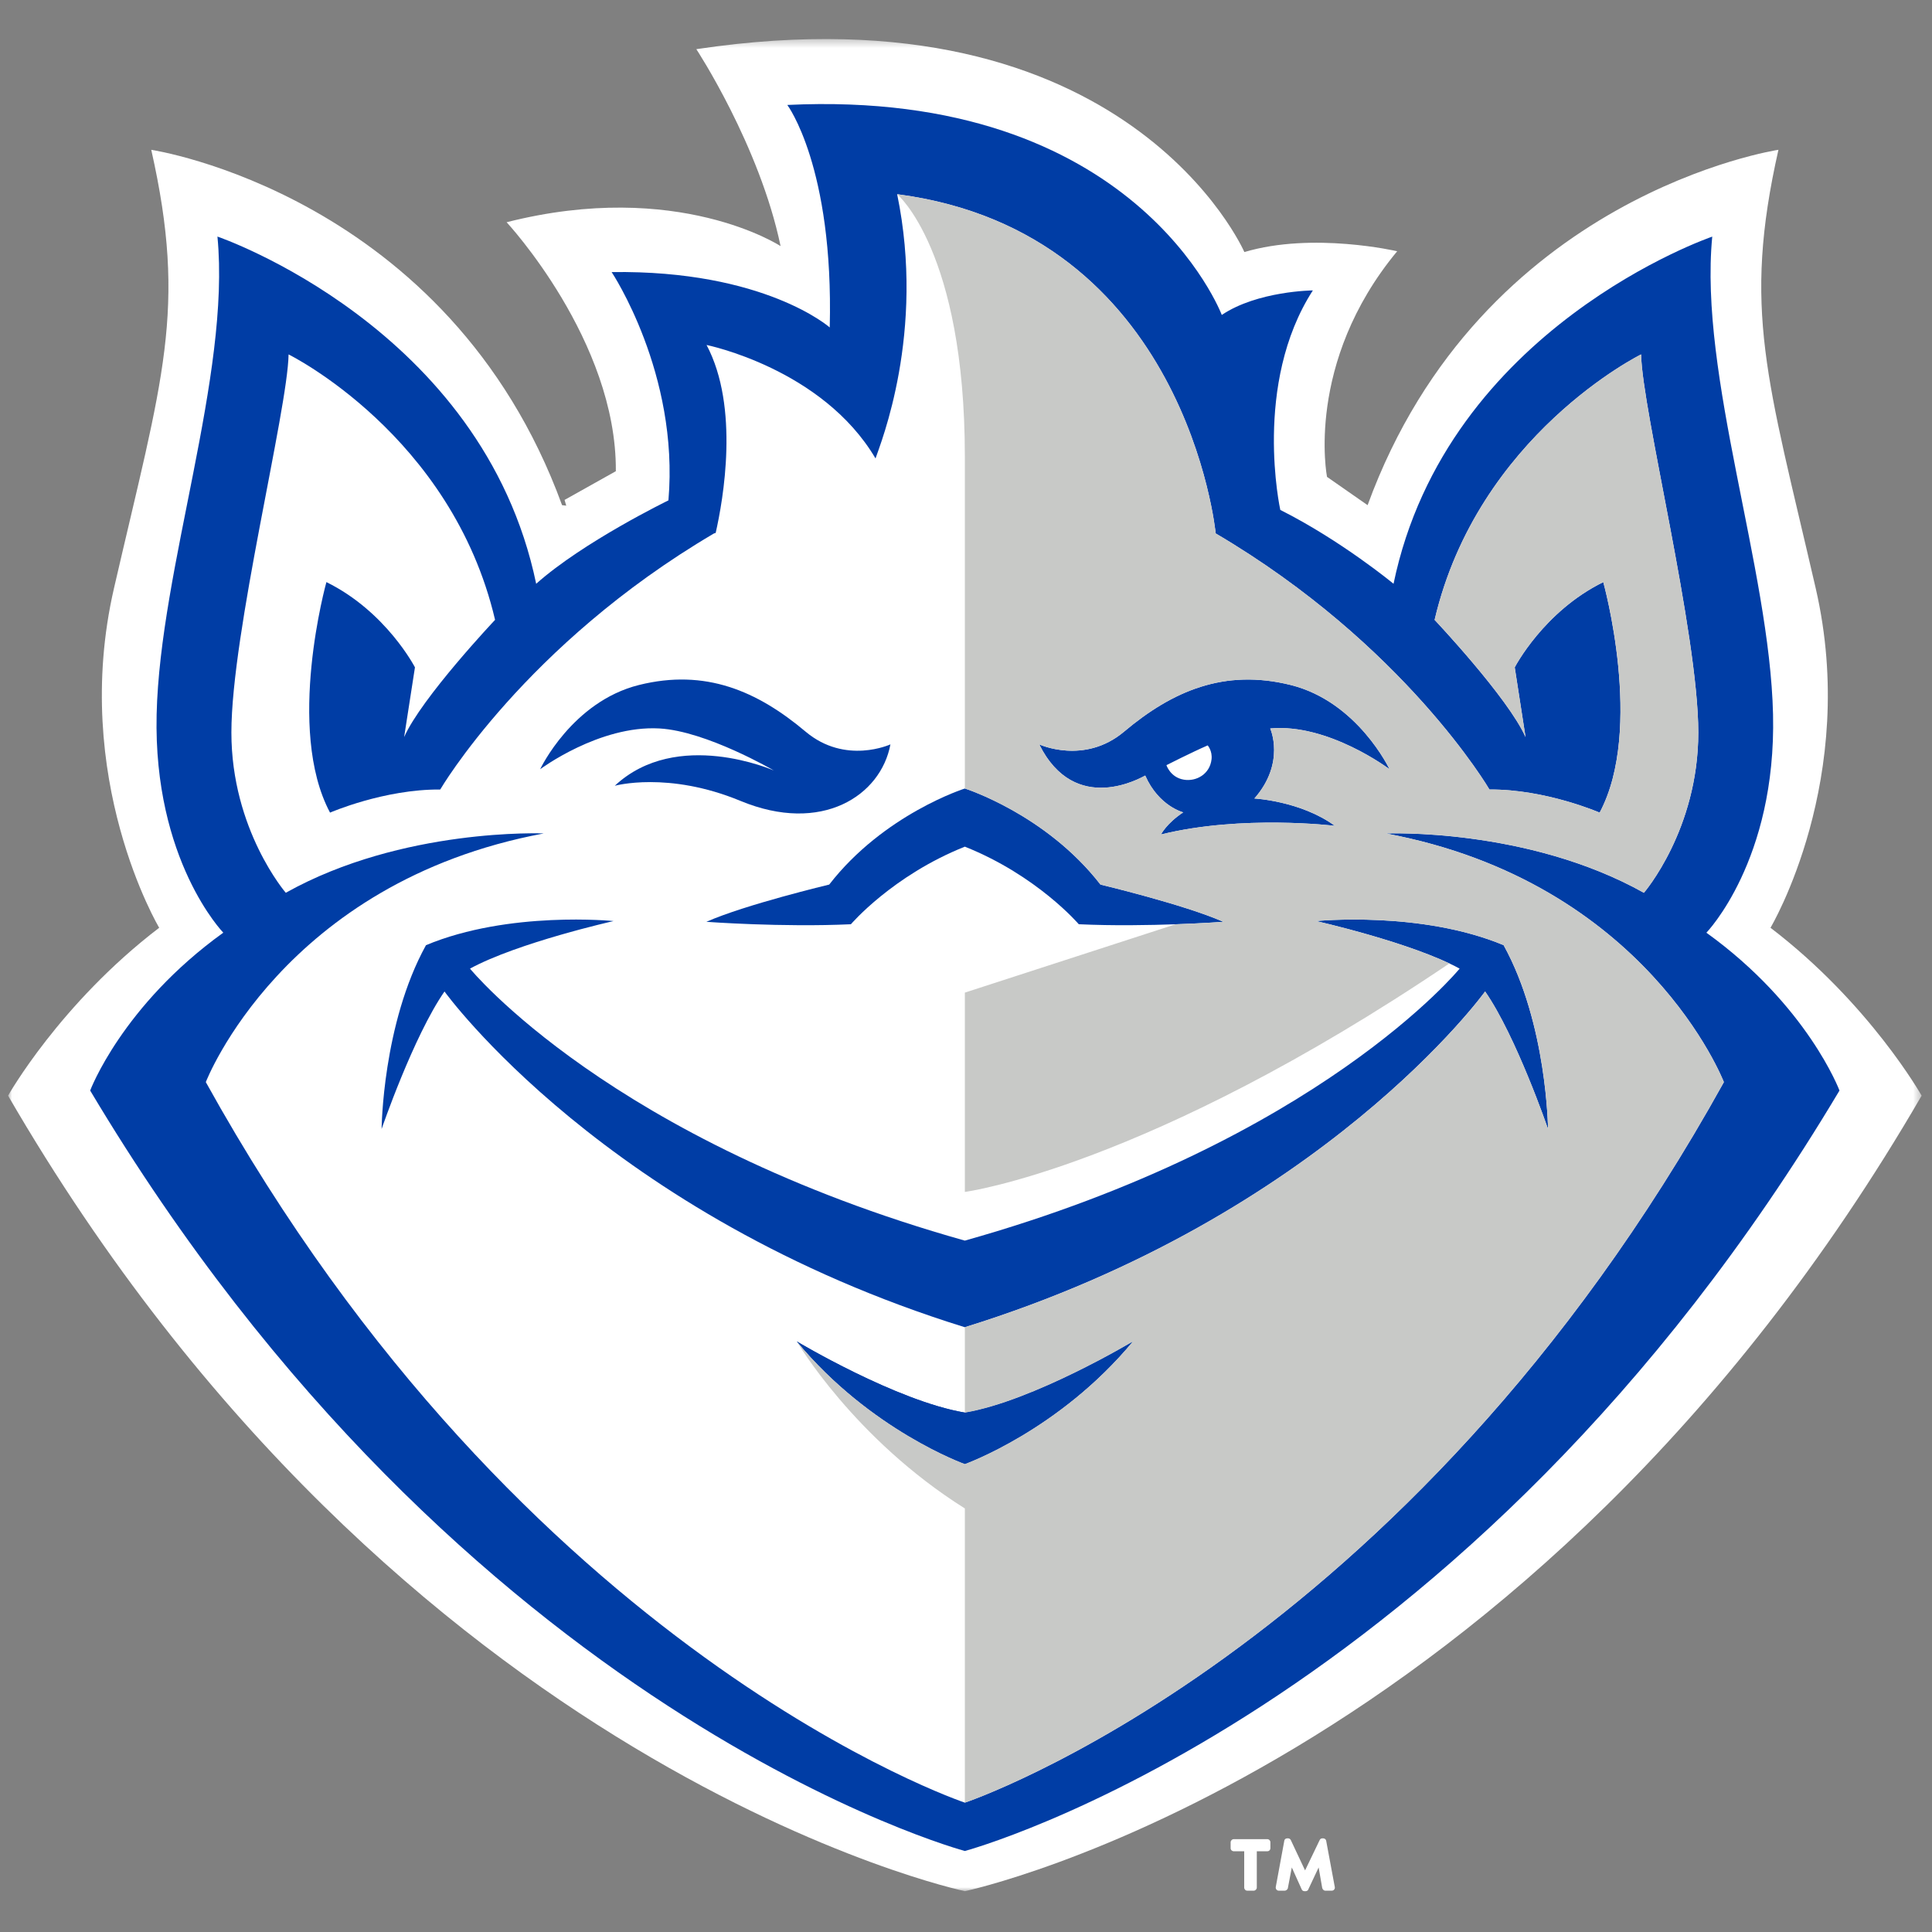
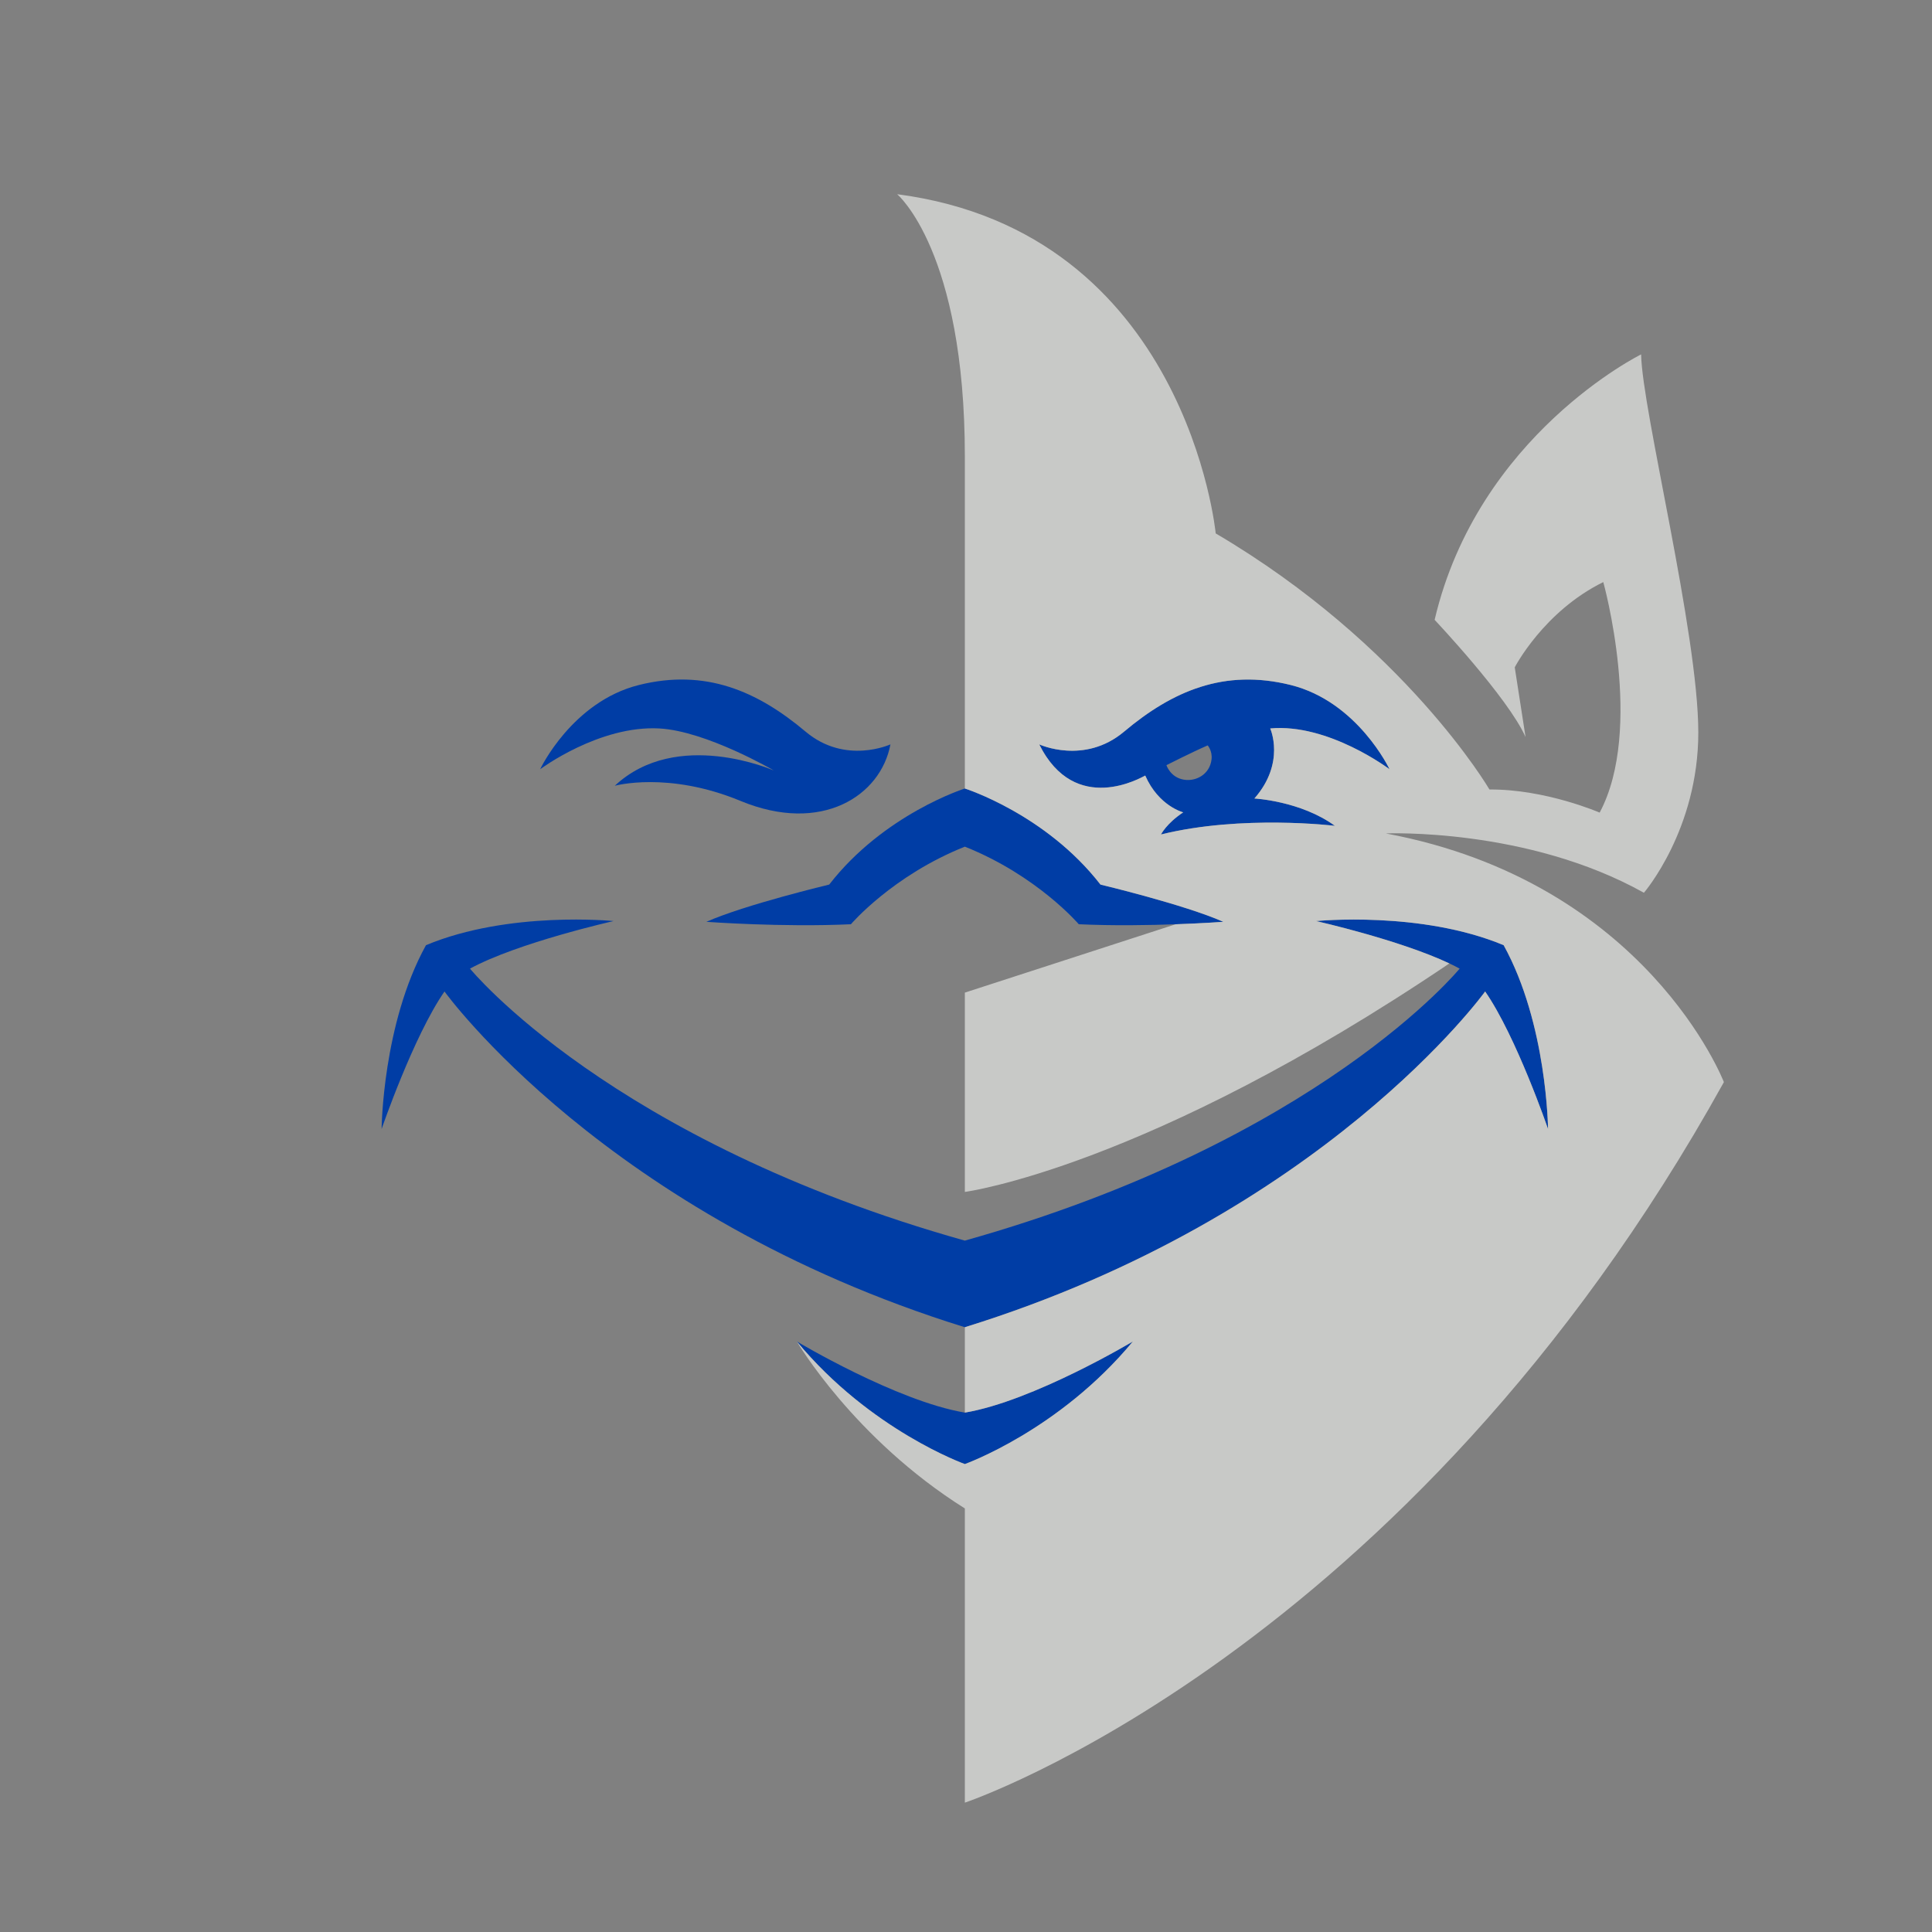
<svg xmlns="http://www.w3.org/2000/svg" xmlns:xlink="http://www.w3.org/1999/xlink" width="250px" height="250px" viewBox="0 0 250 250" version="1.1">
  <rect x="0" y="0" width="250" height="250" fill="#808080" stroke="none" />
  <title>STLOU</title>
  <desc>Created with Sketch.</desc>
  <defs>
-     <polygon id="path-1" points="0.02 239.658 247.613 239.658 247.613 0 0.02 0" />
-   </defs>
+     </defs>
  <g id="Page-1" stroke="none" stroke-width="1" fill="none" fill-rule="evenodd">
    <g id="STLOU">
      <g id="Saint_Louis_Billikens_logo" transform="translate(0, 4)">
        <g id="Group" transform="translate(124.852, 120.869) scale(-1, 1) rotate(-180) translate(-124.852, -120.869) translate(0.381, 0.371)">
          <g transform="translate(0.662, 0.649)">
            <g id="Clipped">
              <g>
                <mask id="mask-2" fill="white">
                  <use xlink:href="#path-1" />
                </mask>
                <g id="Shape" />
-                 <path d="M228.059,124.666 C228.059,124.666 239.586,143.995 233.905,168.614 C227.628,195.813 224.41,204.585 229.086,225.334 C229.086,225.334 190.616,219.592 175.924,179.35 L170.672,183.01 C170.672,183.01 167.773,197.752 179.753,212.207 C179.753,212.207 168.845,214.753 159.978,212.101 C159.978,212.101 144.932,246.747 89.063,238.356 C89.063,238.356 97.24,225.929 99.964,212.871 C99.964,212.871 86.669,221.587 64.513,215.961 C64.513,215.961 78.771,200.637 78.646,183.745 L72.012,180.028 L72.013,180.027 L72.228,179.284 L71.688,179.35 C56.999,219.591 18.53,225.331 18.53,225.331 C23.204,204.585 19.986,195.812 13.71,168.614 C8.029,143.995 19.556,124.666 19.556,124.666 C6.714,114.86 0.001,102.94 0.001,102.94 C50.819,15.347 123.81,-5.32907052e-14 123.81,-5.32907052e-14 C123.81,-5.32907052e-14 196.797,15.348 247.615,102.94 C247.615,102.94 240.901,114.86 228.06,124.664" id="Shape" fill="#FFFFFF" fill-rule="nonzero" mask="url(#mask-2)" />
              </g>
            </g>
            <g transform="translate(10.593, 4.966)" id="Shape" fill-rule="nonzero" fill="#003DA5">
-               <path d="M113.215,6.491 C113.215,6.491 56.084,25.587 14.996,99.728 C14.996,99.728 24.944,125.588 58.726,131.906 C58.726,131.906 40.453,132.68 25.344,124.227 C25.344,124.227 18.3,132.387 18.306,144.977 C18.311,157.845 25.586,186.691 25.706,193.891 C25.706,193.891 46.817,183.493 52.426,159.543 C52.426,159.543 42.909,149.463 40.659,144.374 L42.059,153.397 C42.059,153.397 38.335,160.622 30.601,164.429 C30.601,164.429 25.292,145.43 31.071,134.599 C31.071,134.599 38.066,137.643 45.33,137.589 C45.33,137.589 56.259,156.316 80.754,170.726 L80.973,170.793 C81.946,175.081 84.076,187.047 79.793,195.112 C79.793,195.112 94.776,192.084 101.656,180.43 C102.298,182.342 108.153,196.697 104.455,214.623 C141.936,209.717 145.673,170.724 145.673,170.724 C170.17,156.314 181.097,137.587 181.097,137.587 C188.361,137.64 195.356,134.597 195.356,134.597 C201.135,145.427 195.826,164.426 195.826,164.426 C188.092,160.62 184.368,153.394 184.368,153.394 L185.768,144.371 C183.519,149.46 174.002,159.54 174.002,159.54 C179.61,183.49 200.721,193.889 200.721,193.889 C200.841,186.692 208.116,157.845 208.121,144.975 C208.127,132.384 201.083,124.225 201.083,124.225 C185.976,132.678 167.701,131.903 167.701,131.903 C201.484,125.586 211.431,99.725 211.431,99.725 C170.343,25.586 113.216,6.492 113.216,6.492 L113.215,6.491 Z M209.17,119.061 C209.17,119.061 218.232,128.391 217.795,147.309 C217.359,166.226 208.196,191.165 209.928,209.133 C209.928,209.133 175.582,197.428 168.687,164.211 C168.687,164.211 161.951,169.785 154.034,173.77 C154.034,173.77 150.431,190.065 158.248,202.174 C158.248,202.174 151.082,202.107 146.462,198.998 C146.462,198.998 135.403,228.344 90.242,226.171 C90.242,226.171 96.254,218.174 95.732,197.381 C95.732,197.381 87.293,204.827 67.509,204.545 C67.509,204.545 76.269,191.421 74.859,175.003 C74.859,175.003 63.854,169.653 57.745,164.211 C50.846,197.434 16.501,209.14 16.501,209.14 C18.232,191.168 9.069,166.231 8.632,147.312 C8.196,128.396 17.258,119.064 17.258,119.064 C4.147,109.627 0.032,98.636 0.032,98.636 C48.377,17.572 113.214,0.235 113.214,0.235 C113.214,0.235 178.048,17.571 226.392,98.636 C226.392,98.636 222.278,109.624 209.166,119.064 L209.17,119.061 Z" />
-               <path d="M113.215,56.962 C104.362,58.448 91.47,66.172 91.47,66.172 C101.007,54.652 113.215,50.302 113.215,50.302 C113.215,50.302 125.422,54.652 134.96,66.172 C134.96,66.172 122.068,58.448 113.215,56.962" />
              <path d="M67.916,138.073 C67.916,138.073 74.81,139.995 84.182,136.116 C94.694,131.763 102.351,136.802 103.585,143.43 C103.585,143.43 97.762,140.743 92.613,145.074 C86.361,150.333 79.64,153.256 71.046,151.114 C62.375,148.952 58.258,140.213 58.258,140.213 C58.258,140.213 65.915,145.928 73.697,145.49 C79.781,145.147 88.5,140.051 88.5,140.051 C88.5,140.051 75.96,145.6 67.916,138.073" />
              <path d="M113.215,130.194 C103.851,126.462 98.471,120.156 98.471,120.156 C89.573,119.742 79.769,120.469 79.769,120.469 C84.812,122.702 95.663,125.288 95.663,125.288 C102.74,134.411 113.215,137.72 113.215,137.72 C113.215,137.72 123.69,134.411 130.767,125.288 C130.767,125.288 141.618,122.702 146.661,120.469 C146.661,120.469 136.857,119.742 127.959,120.156 C127.959,120.156 122.578,126.462 113.215,130.194" />
              <path d="M182.935,117.446 C172.187,121.934 158.667,120.567 158.667,120.567 C158.667,120.567 171.032,117.787 177.24,114.413 C177.24,114.413 159.066,92.104 113.211,79.217 C67.355,92.105 49.181,114.413 49.181,114.413 C55.39,117.787 67.755,120.567 67.755,120.567 C67.755,120.567 54.235,121.934 43.486,117.446 C37.856,107.249 37.744,93.661 37.744,93.661 C37.744,93.661 41.853,105.65 45.882,111.455 C45.882,111.455 66.773,82.421 113.209,68.009 C159.647,82.419 180.535,111.455 180.535,111.455 C184.565,105.65 188.674,93.661 188.674,93.661 C188.674,93.661 188.562,107.249 182.931,117.446" />
              <path d="M113.215,56.962 C104.362,58.448 91.47,66.172 91.47,66.172 C101.007,54.652 113.215,50.302 113.215,50.302 C113.215,50.302 125.422,54.652 134.96,66.172 C134.96,66.172 122.068,58.448 113.215,56.962" />
              <path d="M145.137,141.499 C144.926,139.594 143.182,138.592 141.549,138.864 C139.804,139.154 139.299,140.74 139.299,140.74 C139.299,140.74 142.539,142.387 144.639,143.299 C144.639,143.299 145.259,142.599 145.137,141.499 Z M152.729,145.488 C160.262,146.181 168.169,140.211 168.169,140.211 C168.169,140.211 164.051,148.95 155.38,151.112 C146.786,153.254 140.065,150.332 133.814,145.073 C128.665,140.741 122.841,143.428 122.841,143.428 C127.495,134.07 136.139,139.196 136.556,139.394 C138.302,135.426 141.472,134.635 141.472,134.635 C139.299,133.196 138.595,131.771 138.595,131.771 C149.087,134.361 161.1,132.89 161.1,132.89 C156.667,136.114 150.682,136.425 150.682,136.425 C154.749,141.06 152.729,145.488 152.729,145.488 L152.729,145.488 Z" />
            </g>
            <path d="M161.275,141.393 C161.275,141.393 167.261,141.082 171.693,137.858 C171.693,137.858 159.681,139.329 149.189,136.738 C149.189,136.738 149.892,138.164 152.065,139.602 C152.065,139.602 148.895,140.394 147.149,144.361 C146.732,144.164 138.089,139.038 133.434,148.395 C133.434,148.395 139.258,145.709 144.407,150.04 C150.658,155.299 157.379,158.222 165.974,156.08 C174.644,153.918 178.762,145.179 178.762,145.179 C178.762,145.179 170.856,151.149 163.323,150.456 C163.323,150.456 165.343,146.027 161.275,141.393 Z M178.297,136.873 C178.297,136.873 196.57,137.648 211.679,129.195 C211.679,129.195 218.723,137.354 218.717,149.944 C218.712,162.812 211.437,191.659 211.317,198.859 C211.317,198.859 190.206,188.461 184.597,164.51 C184.597,164.51 194.114,154.43 196.364,149.341 L194.964,158.364 C194.964,158.364 198.688,165.59 206.422,169.396 C206.422,169.396 211.731,150.397 205.952,139.567 C205.952,139.567 198.957,142.61 191.693,142.557 C191.693,142.557 180.764,161.283 156.269,175.694 C156.269,175.694 152.532,214.687 115.048,219.589 C115.048,219.589 123.808,212.253 123.808,185.635 L123.808,142.686 C123.808,142.686 134.282,139.376 141.359,130.253 C141.359,130.253 152.21,127.668 157.253,125.435 C157.253,125.435 154.727,125.248 151.077,125.117 L123.808,116.274 L123.808,90.483 C123.808,90.483 147.283,93.557 186.503,120.05 C180.017,123.113 169.262,125.532 169.262,125.532 C169.262,125.532 182.782,126.899 193.531,122.411 C199.161,112.214 199.273,98.626 199.273,98.626 C199.273,98.626 195.164,110.615 191.135,116.42 C191.135,116.42 170.244,87.385 123.808,72.974 L123.808,61.927 C132.661,63.414 145.553,71.137 145.553,71.137 C136.016,59.617 123.808,55.267 123.808,55.267 C123.808,55.267 111.601,59.617 102.063,71.137 C102.063,71.137 109.43,58.554 123.808,49.525 L123.808,11.455 C123.808,11.455 180.939,30.551 222.027,104.692 C222.027,104.692 212.079,130.553 178.297,136.87 L178.297,136.873 Z" id="Shape" fill="#C8C9C7" fill-rule="nonzero" />
-             <path d="M164.043,0.551 L165.144,6.521 C165.165,6.691 165.293,6.839 165.546,6.839 L165.631,6.839 C165.822,6.839 165.948,6.711 165.991,6.605 L167.833,2.689 L169.717,6.605 C169.781,6.754 169.907,6.839 170.077,6.839 L170.162,6.839 C170.374,6.839 170.543,6.691 170.564,6.521 L171.68,0.529 C171.723,0.275 171.533,0.064 171.278,0.064 L170.453,0.064 C170.262,0.064 170.092,0.233 170.05,0.423 L169.587,3.07 L168.233,0.191 C168.191,0.085 168.063,0 167.894,0 L167.766,0 C167.576,0 167.471,0.085 167.407,0.212 L166.116,3.07 L165.607,0.403 C165.587,0.233 165.375,0.064 165.207,0.064 L164.445,0.064 C164.17,0.064 164,0.297 164.042,0.551 L164.043,0.551 Z M159.957,0.466 L159.957,5.166 L158.602,5.166 C158.39,5.166 158.2,5.336 158.2,5.568 L158.2,6.33 C158.2,6.542 158.39,6.733 158.602,6.733 L162.942,6.733 C163.175,6.733 163.344,6.542 163.344,6.33 L163.344,5.568 C163.344,5.336 163.175,5.166 162.942,5.166 L161.587,5.166 L161.587,0.466 C161.587,0.255 161.397,0.064 161.185,0.064 L160.36,0.064 C160.126,0.064 159.957,0.255 159.957,0.466 L159.957,0.466 Z" id="Shape" fill="#FFFFFF" fill-rule="nonzero" />
          </g>
        </g>
      </g>
    </g>
  </g>
</svg>